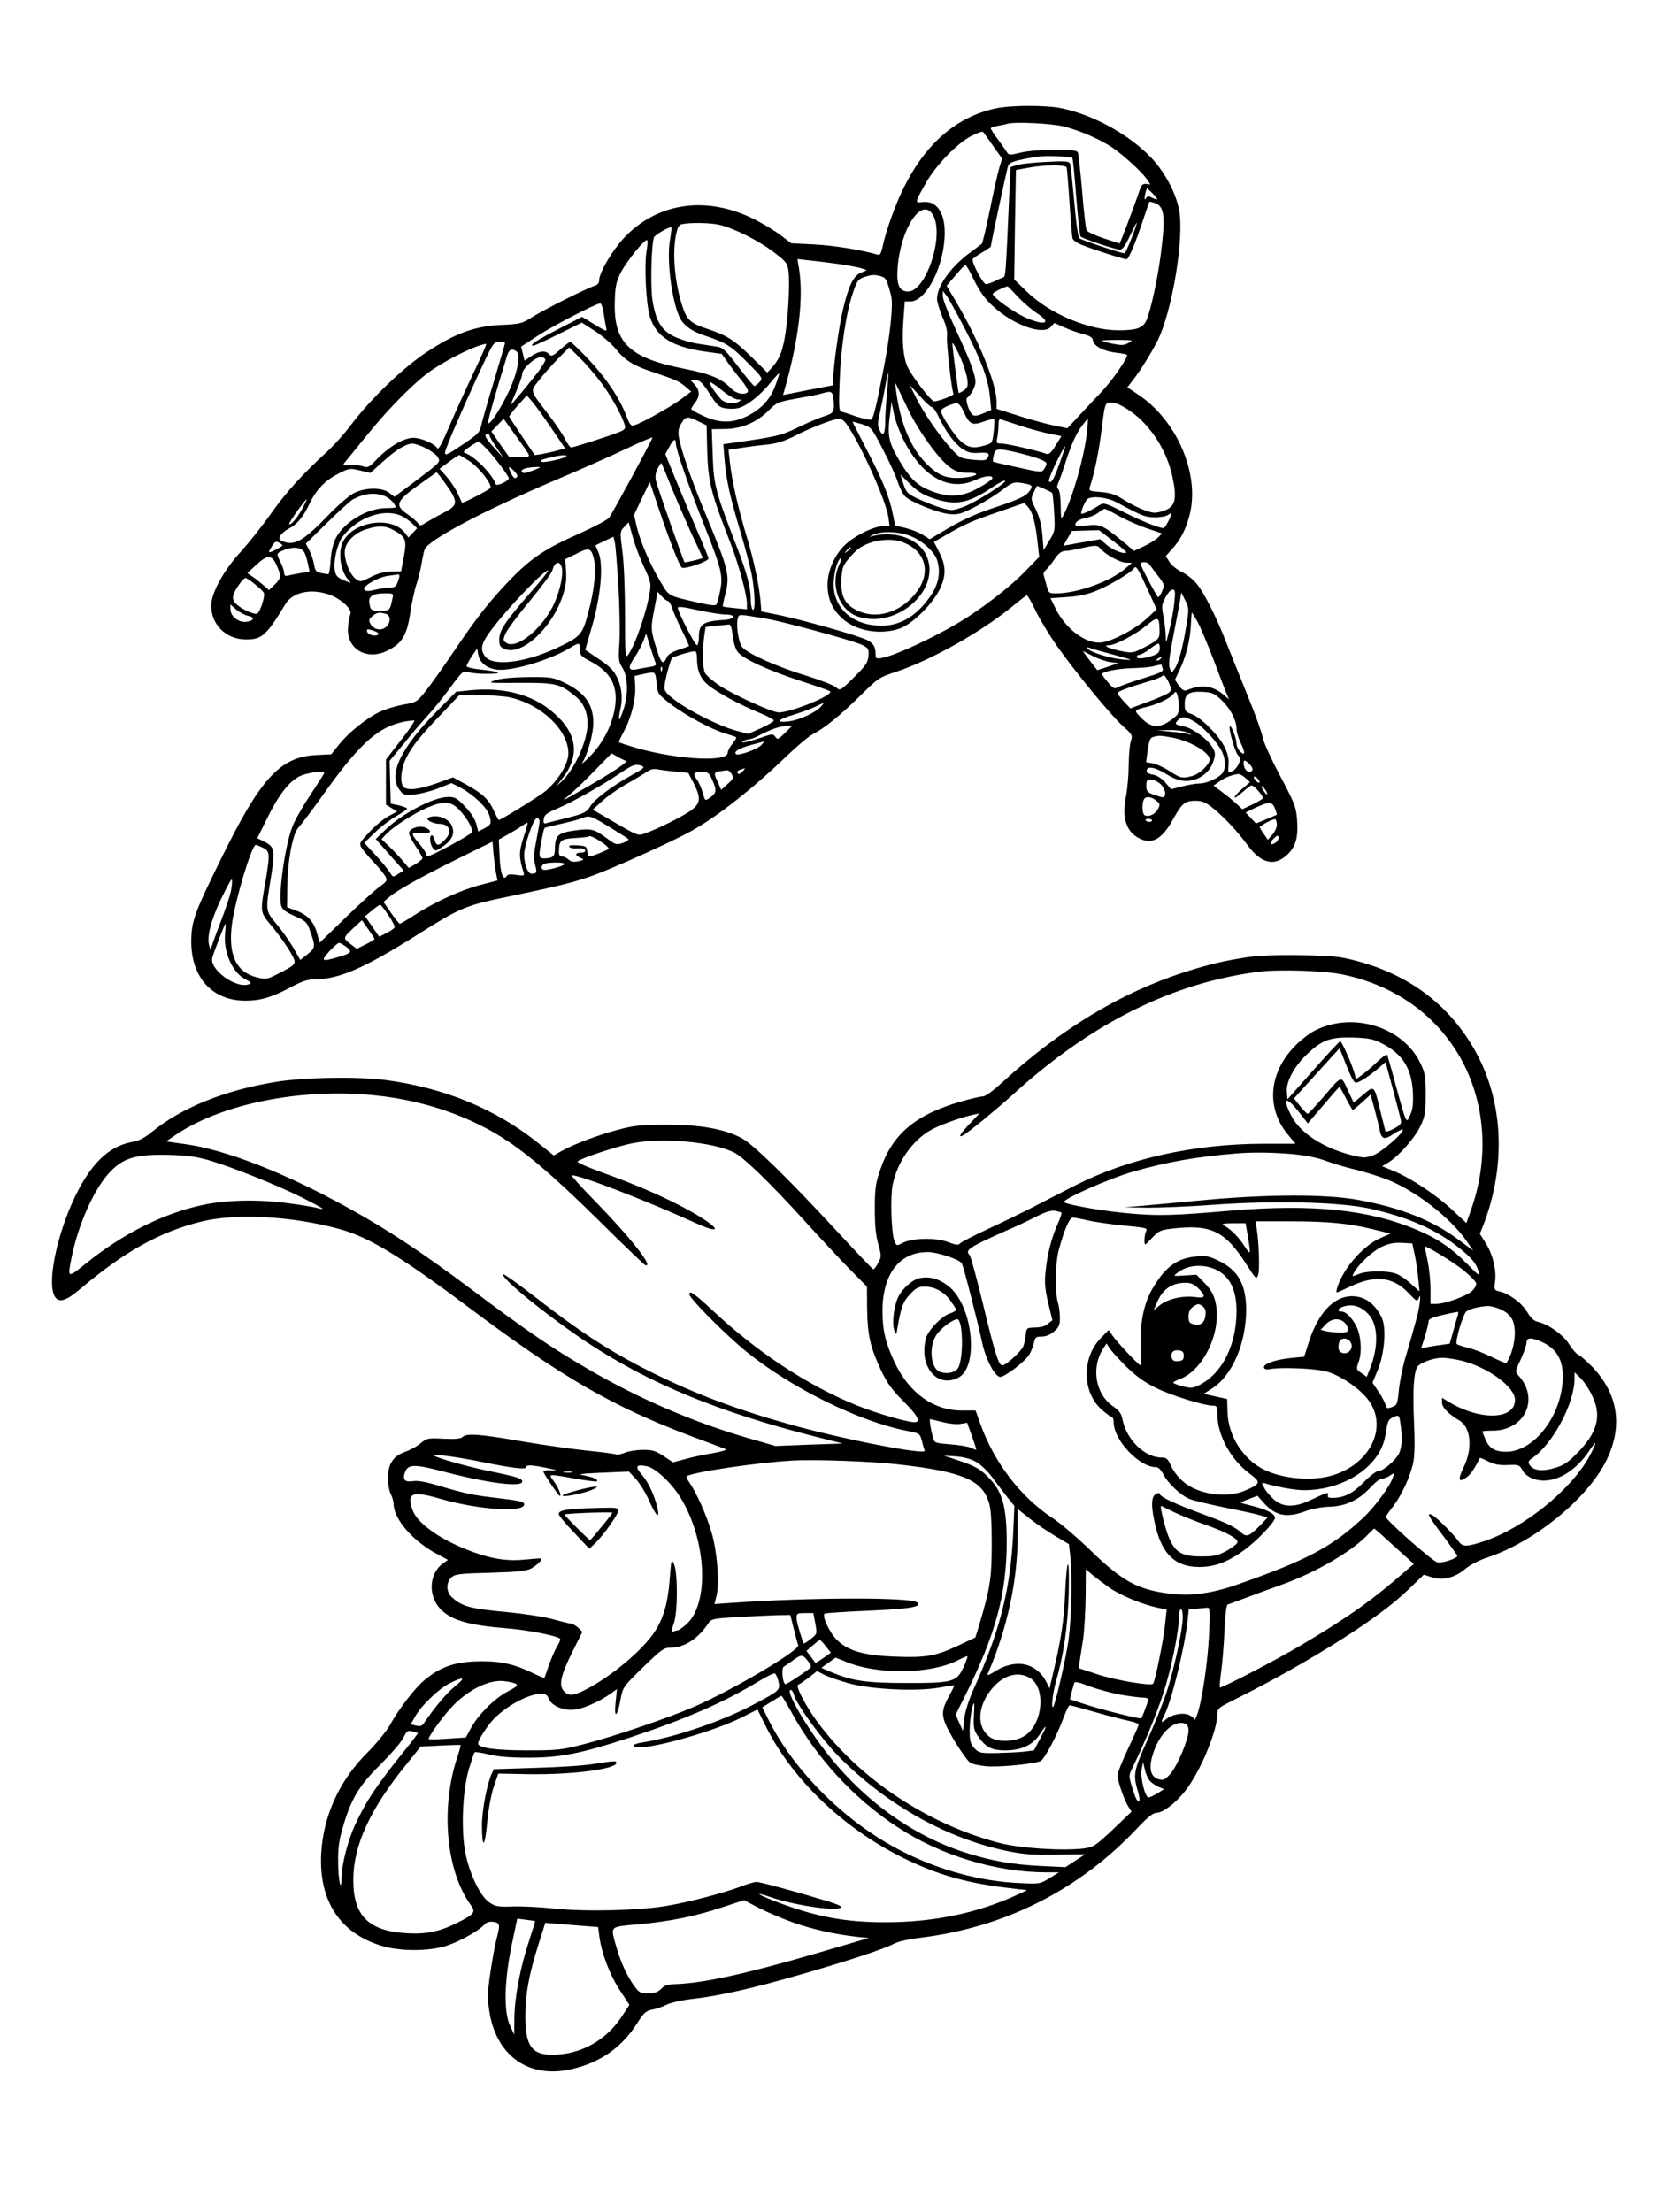
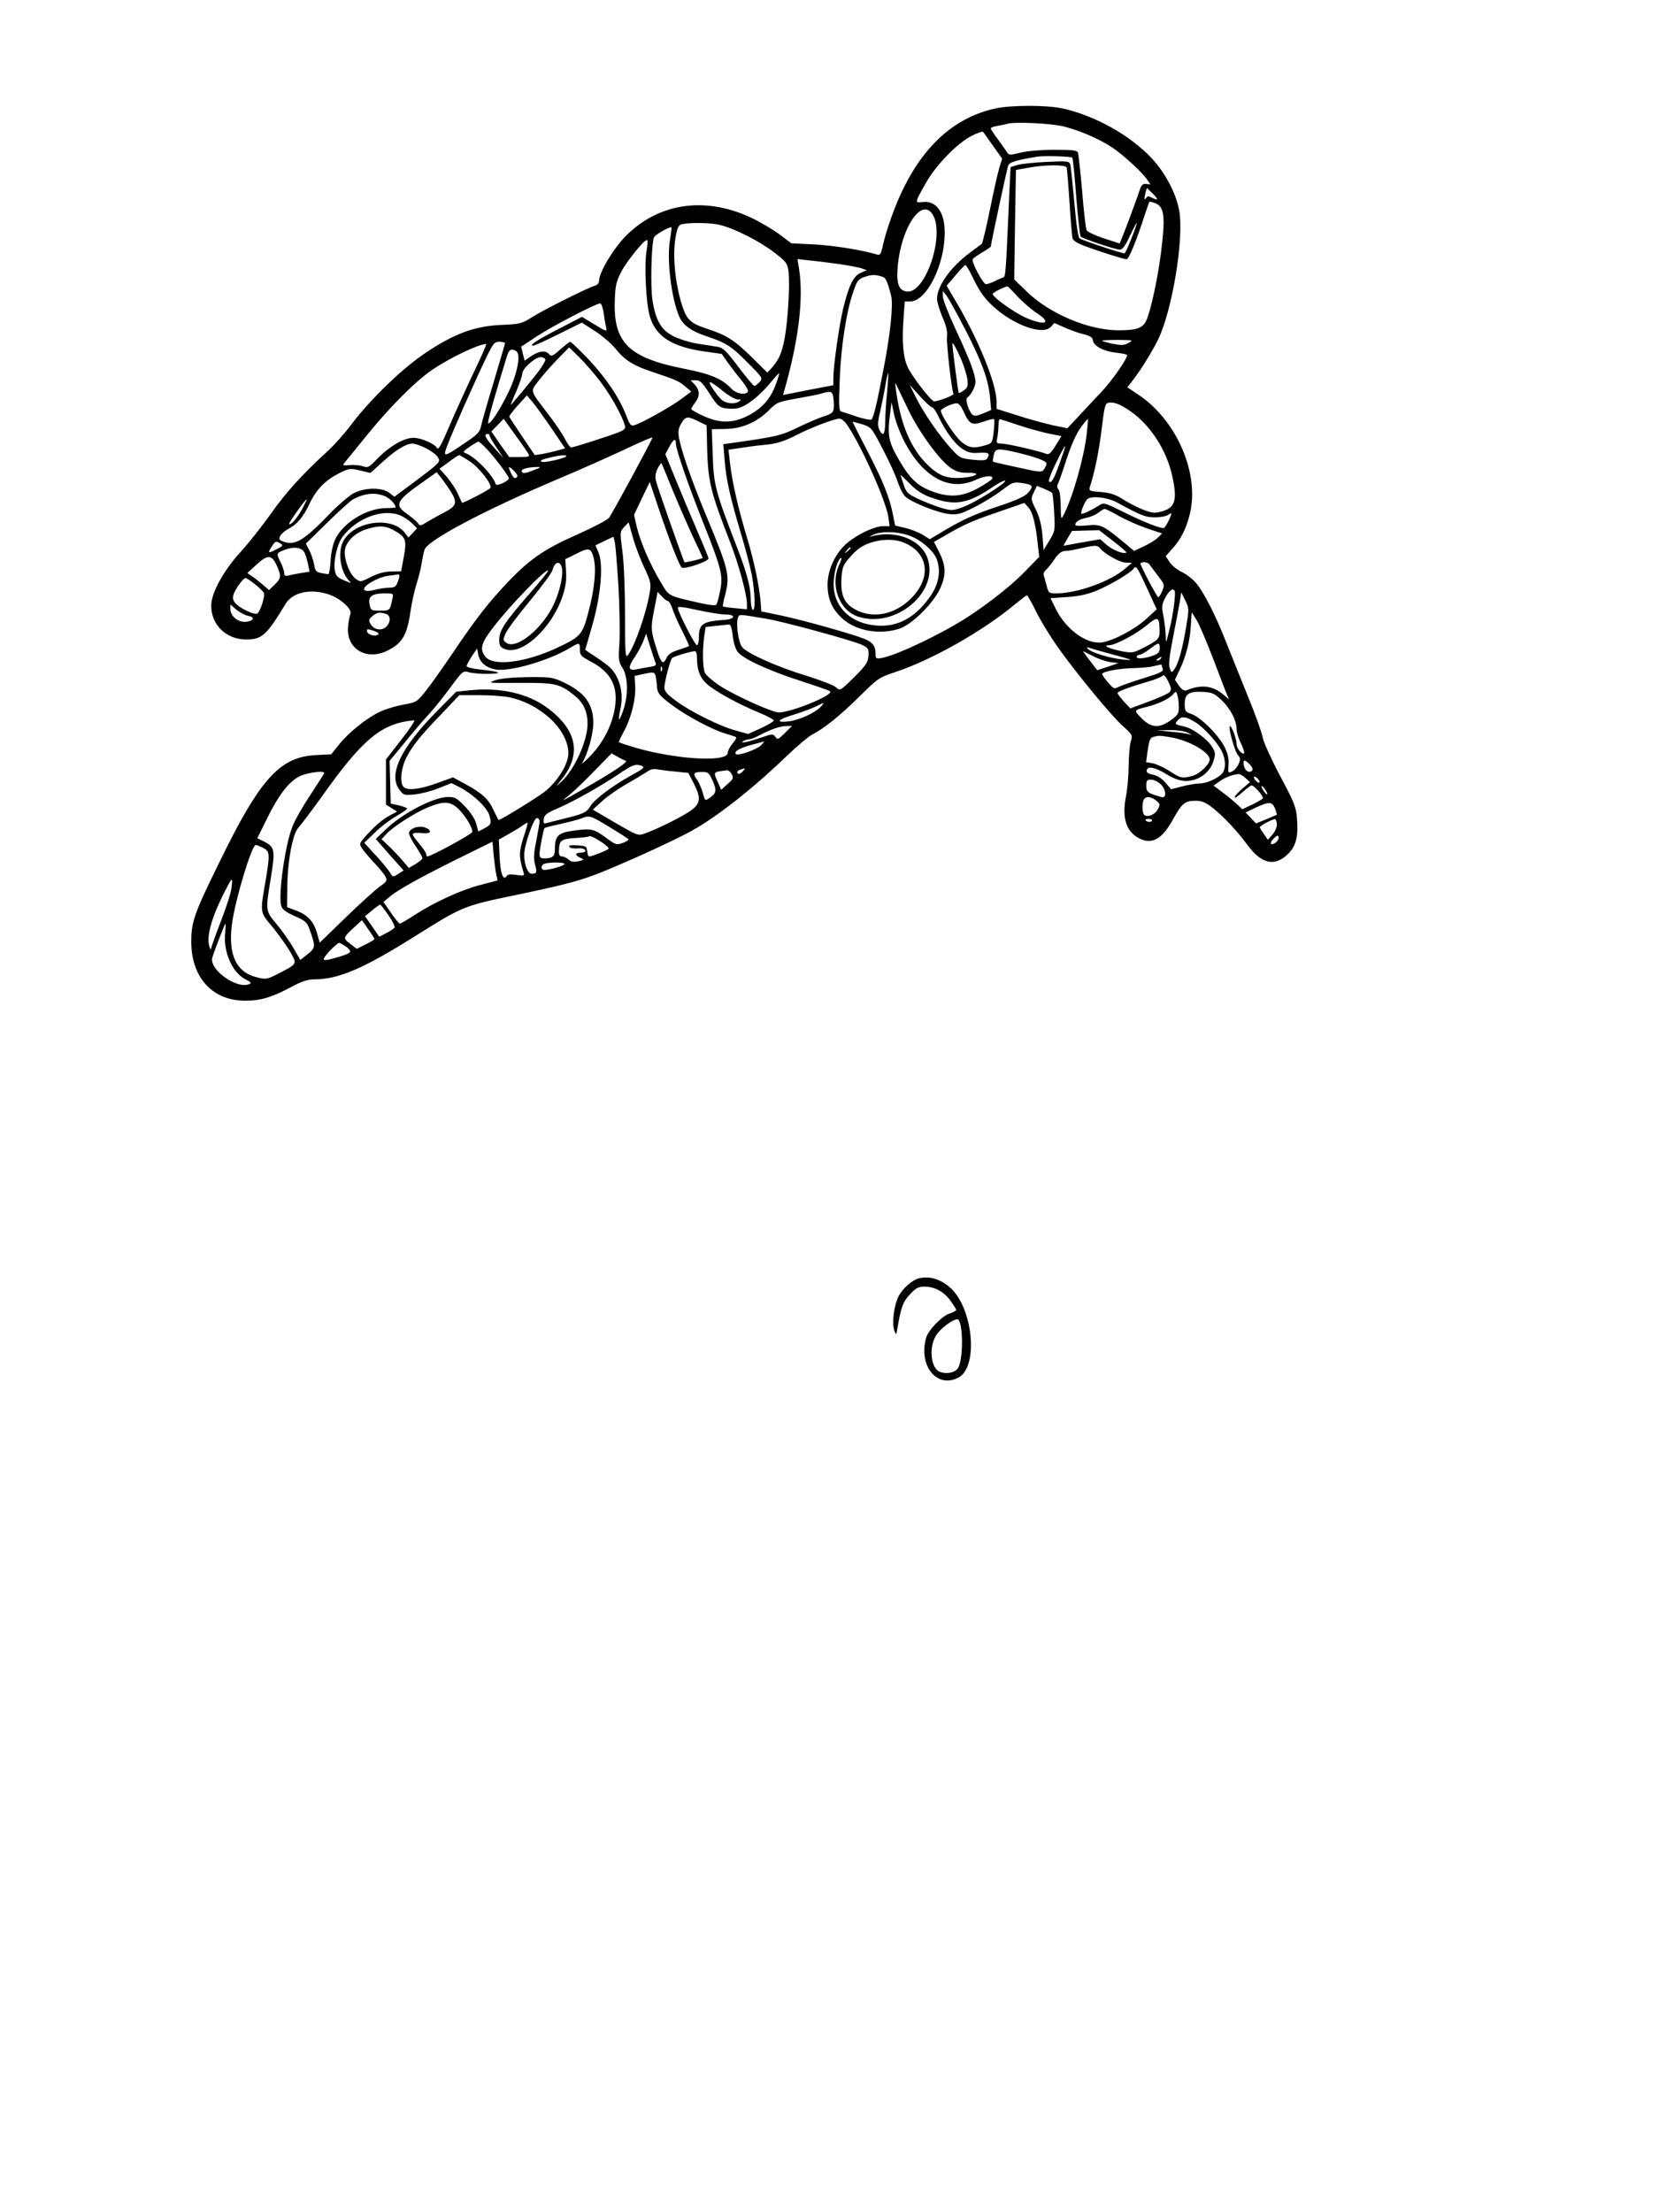
<svg xmlns="http://www.w3.org/2000/svg" version="1.0" width="864pt" height="1152pt" viewBox="0 0 864 1152" preserveAspectRatio="xMidYMid meet">
  <g transform="translate(0,1152) scale(0.1,-0.1)" fill="#000000" stroke="none">
    <path d="M5183 10955 c-201 -44 -361 -181 -475 -410 -42 -82 -90 -216 -109 -298 -11 -52 -15 -58 -33 -52 -82 24 -220 46 -323 52 l-122 6 -58 44 c-32 24 -94 61 -138 83 -244 120 -491 87 -666 -89 -65 -66 -139 -189 -139 -233 0 -12 -9 -22 -22 -26 -35 -9 -272 -128 -331 -166 -49 -31 -60 -34 -158 -38 -138 -7 -239 -44 -386 -141 -123 -81 -288 -239 -393 -377 -35 -47 -89 -107 -119 -135 -136 -124 -222 -219 -300 -330 -47 -66 -117 -154 -155 -196 -90 -97 -156 -216 -156 -283 0 -100 78 -176 182 -176 82 0 105 20 205 185 37 61 131 82 227 49 60 -21 121 -76 111 -101 -4 -10 -10 -39 -12 -64 -13 -117 96 -183 207 -126 74 37 99 79 116 192 8 54 23 124 34 156 10 32 22 80 26 106 4 26 11 58 15 71 19 50 306 202 689 365 124 52 287 125 363 161 76 36 137 62 135 57 -11 -30 -212 -400 -226 -417 -9 -12 -84 -51 -167 -88 -169 -75 -244 -126 -356 -243 -103 -108 -170 -194 -284 -363 -54 -80 -119 -172 -146 -206 -47 -59 -49 -61 -117 -73 -38 -7 -93 -23 -122 -37 -68 -31 -164 -108 -215 -172 l-40 -50 -80 -4 c-188 -10 -290 -123 -499 -551 -134 -272 -149 -316 -150 -417 -1 -190 110 -312 283 -311 79 0 138 18 239 72 54 29 85 39 118 39 127 0 257 56 529 227 247 155 250 156 530 214 267 56 335 75 455 124 151 62 379 167 453 209 133 74 316 218 492 387 55 53 116 104 135 114 63 32 143 97 245 197 97 96 102 100 190 129 187 62 454 213 617 349 33 27 63 50 66 50 4 -1 25 -37 46 -81 21 -44 71 -126 110 -182 95 -135 281 -362 345 -419 49 -44 50 -47 40 -79 -6 -19 -10 -74 -11 -124 0 -49 -6 -122 -14 -162 -21 -106 -1 -177 59 -213 71 -43 127 -15 187 95 47 84 61 95 118 95 32 0 51 -8 89 -38 59 -48 125 -118 181 -194 72 -97 141 -112 209 -46 42 41 55 90 48 181 -5 66 -13 85 -89 228 -46 87 -86 175 -90 199 -4 23 -37 117 -75 209 -37 91 -87 216 -111 276 -56 145 -122 275 -162 320 -17 20 -51 46 -74 57 -24 11 -52 34 -63 51 l-20 31 34 38 c43 47 71 101 90 175 56 214 -67 499 -273 632 l-51 34 28 36 c40 51 96 141 130 208 75 150 139 533 112 678 -16 88 -73 196 -143 271 -114 121 -299 224 -468 260 -82 17 -265 17 -347 -1z m359 -94 c89 -23 188 -67 255 -112 56 -39 147 -122 175 -161 l19 -28 -22 2 c-16 2 -24 -4 -32 -27 -14 -44 -74 -205 -91 -247 l-15 -36 -83 27 c-45 15 -85 34 -89 42 -4 8 -15 98 -23 201 -9 103 -19 194 -22 203 -5 12 -27 15 -123 15 -66 0 -142 -6 -176 -15 -54 -13 -61 -13 -70 1 -5 9 -27 39 -47 67 -21 28 -38 54 -38 58 0 5 17 11 38 14 20 4 42 8 47 10 36 12 230 3 297 -14z m-369 -102 l46 -65 -15 -49 c-8 -27 -30 -125 -49 -219 -19 -93 -38 -172 -42 -176 -5 -3 -34 -26 -66 -49 -100 -76 -167 -172 -167 -238 0 -15 13 -57 28 -94 20 -44 27 -76 24 -101 -4 -34 24 -283 34 -299 4 -7 -78 -39 -101 -39 -16 0 -121 137 -140 183 -22 52 -28 132 -20 241 l7 96 28 0 c85 0 180 189 180 359 0 107 -44 167 -115 159 -42 -5 -42 -5 18 101 52 92 165 208 238 244 29 15 56 24 59 20 4 -5 28 -38 53 -74z m411 -60 c4 -3 13 -96 21 -205 9 -109 19 -202 23 -206 11 -11 182 -68 204 -68 14 0 29 20 53 73 19 39 34 69 35 66 1 -13 -56 -156 -63 -158 -9 -3 -216 66 -234 77 -8 5 -18 71 -28 188 -9 98 -18 187 -21 198 -6 17 -15 18 -123 13 -64 -3 -132 -10 -152 -16 l-36 -11 -7 -148 c-19 -431 -18 -424 -35 -428 -9 -3 -29 -12 -44 -20 -16 -7 -35 -14 -42 -14 -15 0 -78 118 -69 131 3 5 25 20 50 35 24 14 44 28 44 30 0 13 84 403 90 420 8 20 34 28 150 48 36 6 177 2 184 -5z m-29 -51 c2 -7 9 -89 15 -183 6 -93 13 -177 16 -187 3 -9 24 -24 47 -33 54 -22 218 -75 234 -75 12 0 51 96 93 225 13 39 24 72 26 74 2 2 17 -2 33 -8 46 -20 51 -73 26 -268 -17 -127 -49 -276 -72 -335 -18 -46 -50 -58 -148 -58 -154 0 -357 85 -476 200 l-67 65 4 285 5 285 62 11 c88 17 197 17 202 2z m471 -166 c-2 -2 -14 2 -26 8 -18 10 -24 9 -31 -1 -10 -16 -11 -3 -3 29 l7 23 28 -27 c16 -15 27 -29 25 -32z m-1170 -77 c68 -103 -35 -415 -133 -403 -42 5 -55 39 -48 127 16 200 123 364 181 276z m-1108 -56 c75 -18 201 -81 279 -140 66 -50 73 -58 79 -98 9 -62 -2 -260 -20 -355 -15 -78 -30 -110 -69 -154 l-21 -22 -85 84 c-91 88 -126 110 -232 145 -84 28 -104 47 -128 125 -38 122 -50 272 -30 365 8 39 15 51 32 54 46 9 150 7 195 -4z m-259 -80 c-17 -101 7 -299 47 -394 19 -47 64 -80 141 -105 104 -35 132 -52 217 -139 79 -79 80 -81 61 -101 -10 -11 -22 -20 -26 -20 -5 0 -42 45 -84 100 -63 83 -80 100 -108 104 -17 3 -64 10 -102 16 -39 6 -95 23 -125 38 -66 32 -95 82 -112 188 -11 71 -6 294 8 328 6 14 83 58 91 52 1 -1 -2 -31 -8 -67z m-121 -51 c-14 -74 -4 -281 17 -348 32 -104 117 -157 288 -181 l86 -12 32 -46 c18 -25 50 -67 72 -93 21 -26 36 -52 32 -58 -12 -19 -61 -11 -86 16 -48 51 -105 76 -247 104 -289 57 -369 137 -360 358 2 72 8 97 32 144 28 55 119 168 135 168 5 0 4 -24 -1 -52z m1002 -73 c52 -8 106 -18 119 -23 l25 -9 -32 -14 c-38 -16 -63 -69 -92 -191 -21 -90 -50 -296 -50 -356 l0 -38 -131 -25 -131 -26 6 21 c76 266 102 484 77 639 l-8 48 61 -7 c34 -3 104 -12 156 -19z m704 -86 c29 -58 55 -95 98 -134 106 -98 260 -153 301 -107 l18 20 52 -23 c29 -13 73 -29 99 -35 35 -9 48 -17 50 -33 4 -30 58 -57 123 -64 30 -3 55 -9 55 -12 0 -21 -80 -135 -133 -191 -34 -36 -88 -93 -120 -128 l-58 -62 -74 15 c-40 9 -123 31 -184 51 l-111 35 0 37 c0 93 -94 324 -214 526 l-46 78 46 54 c25 30 49 54 52 54 4 0 25 -36 46 -81z m-485 22 c24 -6 30 -17 52 -101 12 -47 -5 -207 -41 -389 -34 -177 -50 -243 -61 -255 -4 -5 -38 2 -76 14 -37 13 -74 25 -82 27 -12 3 -13 31 -8 161 6 172 34 356 70 460 20 60 27 68 57 79 39 13 54 14 89 4z m712 -107 c29 -30 74 -69 101 -86 81 -53 37 -66 -65 -20 -62 29 -167 105 -167 121 0 7 52 34 77 40 1 1 26 -24 54 -55z m-276 -166 c88 -170 123 -266 131 -358 l6 -65 -42 -18 c-32 -13 -45 -15 -55 -7 -19 16 -40 81 -28 89 20 14 43 57 43 82 0 39 -30 117 -104 276 -36 78 -66 154 -66 170 l0 28 20 -25 c10 -14 53 -91 95 -172z m-1881 80 c4 -29 10 -63 13 -76 5 -20 0 -19 -60 18 l-66 40 -118 -61 c-114 -58 -161 -89 -136 -89 7 0 66 27 132 60 l121 60 67 -43 c38 -24 85 -65 107 -91 49 -61 93 -89 186 -120 128 -43 145 -50 178 -78 l32 -27 -52 -39 c-54 -40 -205 -125 -244 -136 -18 -6 -24 1 -43 51 -35 91 -106 197 -198 294 -47 49 -89 89 -93 89 -4 0 -28 -18 -52 -40 -39 -34 -47 -38 -58 -25 -18 22 -52 18 -93 -9 l-35 -24 -9 36 -9 37 81 53 c80 53 309 172 331 172 6 0 14 -23 18 -52z m2733 -154 c-23 -13 -37 -13 -83 -4 -29 6 -54 13 -54 16 0 2 37 4 83 4 79 -1 81 -1 54 -16z m-3247 -1 c0 -4 -27 -95 -59 -203 -33 -107 -62 -211 -66 -230 -6 -30 -18 -43 -84 -87 -115 -78 -117 -78 -87 -2 26 69 140 326 201 452 34 70 40 77 66 77 16 0 29 -3 29 -7z m-164 -155 c-40 -84 -97 -210 -127 -280 -37 -88 -56 -123 -62 -112 -13 23 -83 54 -124 54 -49 0 -123 -43 -187 -108 -45 -47 -50 -49 -77 -40 -16 6 -47 8 -69 6 -34 -3 -37 -2 -26 12 7 8 60 74 118 145 121 149 256 284 343 342 92 61 230 128 277 132 4 1 -26 -68 -66 -151z m2539 73 c15 -36 30 -84 33 -107 4 -35 1 -44 -19 -57 -12 -9 -24 -15 -26 -13 -3 2 -33 234 -33 256 0 13 20 -23 45 -79z m-1874 -124 c53 -71 109 -172 123 -222 5 -16 -1 -23 -27 -34 -49 -20 -239 -81 -252 -81 -6 0 -20 19 -32 43 -11 23 -49 79 -84 125 -102 133 -98 121 -55 178 20 27 65 77 98 112 l62 63 54 -53 c30 -29 81 -88 113 -131z m-442 164 c24 -16 7 -110 -37 -205 -45 -96 -104 -186 -110 -168 -3 9 40 159 99 350 11 33 23 39 48 23z m151 -45 c0 -7 -17 -35 -37 -62 -42 -55 -143 -177 -143 -172 0 2 13 35 30 73 16 39 30 78 30 89 0 26 66 86 96 86 13 0 24 -6 24 -14z m1199 -131 c-27 -74 -73 -124 -146 -161 -78 -39 -145 -39 -230 0 -35 16 -63 32 -63 36 0 4 9 19 20 33 26 33 25 65 -2 94 l-21 23 26 0 c23 0 35 -12 72 -69 38 -60 49 -71 80 -77 20 -3 50 -4 66 0 43 8 115 64 169 130 24 30 46 53 48 52 1 -2 -7 -29 -19 -61z m581 -35 c-5 -52 -10 -123 -10 -157 0 -66 -12 -81 -31 -39 -9 19 -8 41 5 93 8 37 21 99 27 136 6 37 13 67 15 65 1 -2 -1 -46 -6 -98z m-857 5 c31 -25 66 -45 79 -45 18 0 20 -2 8 -10 -27 -18 -75 -11 -97 13 -34 38 -65 87 -55 87 6 0 35 -20 65 -45z m968 -100 c57 -118 165 -265 221 -302 30 -20 51 -26 90 -25 72 1 46 -20 -31 -26 -81 -6 -124 11 -185 72 -85 86 -137 211 -160 386 -5 39 -5 42 5 20 7 -14 33 -70 60 -125z m122 15 c7 -1 22 -22 34 -48 37 -78 84 -142 124 -169 31 -20 48 -24 89 -21 49 3 58 -3 41 -30 -6 -10 -25 -11 -75 -6 -64 7 -68 9 -113 58 -65 73 -139 180 -180 261 l-35 70 52 -57 c28 -32 57 -58 63 -58z m-511 29 c3 -56 0 -61 -57 -79 -22 -7 -80 -32 -130 -56 -89 -43 -111 -48 -344 -81 l-44 -6 7 -86 c8 -100 29 -193 85 -380 22 -73 47 -169 56 -213 17 -92 20 -192 5 -183 -5 3 -10 27 -10 53 0 62 -20 138 -71 270 -112 290 -122 325 -127 477 l-5 140 69 1 c86 1 164 34 227 96 42 43 48 45 147 63 57 10 115 21 129 26 54 16 59 12 63 -42z m-1470 -139 l71 -105 -40 -11 c-21 -6 -57 -14 -78 -18 l-40 -6 -65 96 c-36 53 -66 100 -68 104 -1 3 19 30 45 59 l47 52 28 -33 c16 -18 60 -80 100 -138z m3013 90 c108 -74 194 -209 222 -348 22 -103 14 -145 -31 -166 -19 -9 -47 -16 -63 -16 -31 0 -105 32 -173 75 -32 20 -61 29 -107 33 -59 4 -63 6 -57 26 25 78 46 179 61 298 15 124 18 137 37 141 29 4 60 -8 111 -43z m-1175 -160 c98 -186 234 -261 369 -200 49 23 95 27 89 8 -3 -7 -36 -29 -74 -50 -83 -46 -150 -50 -239 -17 -77 29 -116 65 -175 167 -54 93 -60 128 -43 248 l6 49 13 -62 c7 -34 31 -98 54 -143z m308 158 c30 -68 44 -75 103 -54 28 10 52 16 56 13 3 -3 2 -32 -2 -65 -7 -58 -7 -60 -44 -71 -61 -18 -88 -13 -126 20 -34 30 -105 138 -105 160 0 11 57 38 82 39 11 0 24 -16 36 -42z m-1371 -57 l33 -16 3 -130 c5 -165 19 -221 122 -485 41 -106 85 -266 85 -313 l0 -30 -61 6 c-33 3 -62 7 -64 9 -2 2 3 28 11 58 27 103 20 131 -99 417 -78 188 -132 344 -142 410 -4 28 -1 46 15 71 22 36 32 36 97 3z m-896 -163 c9 -16 4 -18 -45 -18 l-54 0 -47 66 -46 67 32 33 32 33 59 -82 c33 -45 64 -90 69 -99z m1657 155 c74 -105 207 -401 219 -488 l6 -45 -34 0 c-43 0 -131 -41 -185 -86 -61 -50 -104 -140 -104 -218 0 -76 24 -129 78 -178 71 -64 196 -86 298 -51 62 21 169 125 207 202 35 72 35 122 -1 194 l-28 55 61 35 c100 58 137 74 277 122 l133 46 22 -25 c22 -26 37 -86 48 -193 l7 -63 -64 -66 c-73 -77 -188 -168 -308 -247 -136 -88 -367 -198 -446 -213 -32 -6 -34 -4 -34 21 0 40 -15 61 -58 78 -64 26 -315 96 -430 121 l-107 22 -3 40 c-6 84 -33 215 -70 339 -48 158 -79 296 -90 392 l-8 71 75 11 c42 7 103 14 136 17 42 5 84 18 140 47 84 43 199 86 227 87 9 0 25 -12 36 -27z m912 -12 c52 -17 121 -35 152 -41 l56 -11 -31 -50 c-22 -36 -35 -48 -46 -43 -38 15 -206 54 -234 54 -28 0 -29 2 -23 31 3 17 6 47 6 66 0 24 4 33 13 29 6 -2 55 -18 107 -35z m339 -46 c-16 -128 -74 -329 -120 -417 -13 -25 -14 -22 -15 48 0 41 -5 79 -12 86 -7 7 -8 17 -3 27 5 9 26 68 46 131 23 71 51 133 73 163 19 26 36 47 38 45 1 -2 -2 -39 -7 -83z m-1061 -75 c33 -63 68 -139 77 -169 10 -30 27 -64 39 -76 30 -30 170 -86 230 -92 45 -4 60 0 131 36 44 22 107 61 140 86 56 43 63 46 105 40 59 -9 64 -15 37 -48 -17 -21 -53 -38 -156 -73 -128 -42 -193 -72 -307 -141 l-52 -31 -38 24 c-22 13 -62 28 -90 35 l-52 12 -12 59 c-17 88 -53 177 -136 336 -41 79 -74 144 -74 146 0 1 22 -5 49 -13 49 -16 50 -17 109 -131z m-2048 71 c0 -5 16 -33 36 -62 l36 -54 -50 55 c-46 51 -55 70 -31 70 5 0 9 -4 9 -9z m970 -41 c0 -30 64 -216 146 -421 92 -233 101 -268 84 -347 -6 -33 -15 -64 -19 -70 -4 -7 -33 -4 -91 9 -165 38 -154 32 -200 109 -54 90 -105 208 -124 287 l-14 62 41 86 41 85 46 -137 c59 -175 109 -301 121 -309 16 -9 139 32 139 48 0 5 -28 73 -62 151 -33 78 -84 198 -112 267 l-51 125 20 37 c22 42 35 48 35 18z m-982 -31 c49 -54 112 -139 112 -150 0 -14 -64 -43 -68 -31 -17 52 -112 148 -162 164 -10 3 -2 13 25 31 22 15 43 27 47 27 5 0 25 -19 46 -41z m-318 6 c27 -14 55 -35 61 -47 14 -25 14 -25 -141 -141 l-86 -64 -27 21 c-39 29 -127 28 -186 -3 -24 -13 -85 -65 -135 -118 -124 -128 -171 -156 -231 -133 -22 8 -24 13 -15 30 6 11 25 27 42 36 45 23 77 61 109 129 36 76 82 123 154 160 54 27 58 27 110 15 l54 -13 63 57 c69 63 121 95 156 96 12 0 45 -11 72 -25z m3299 -76 c-31 -87 -44 -108 -56 -96 -4 4 13 48 37 97 24 49 45 88 47 86 2 -1 -11 -40 -28 -87z m-229 56 c101 -24 160 -45 160 -59 0 -7 -6 -20 -13 -30 -12 -17 -19 -16 -137 10 -69 15 -127 28 -128 30 -2 1 -1 16 3 33 8 36 19 38 115 16z m-2844 -47 c50 -33 119 -122 108 -139 -6 -10 -145 -82 -148 -77 -1 2 -11 24 -23 50 -12 26 -39 65 -58 87 l-36 40 48 35 c26 20 51 36 54 36 4 0 29 -15 55 -32z m504 27 c0 -10 -112 -36 -128 -30 -12 6 -3 11 33 20 54 14 95 18 95 10z m550 -170 c29 -71 77 -181 106 -244 30 -63 54 -115 54 -116 0 -4 -92 -26 -95 -23 -6 7 -143 396 -149 425 -5 21 -2 42 9 63 9 18 18 30 20 28 1 -1 26 -61 55 -133z m-806 64 c-9 -16 -20 -10 -32 16 -18 38 -15 41 13 15 13 -12 22 -27 19 -31z m81 31 c-38 -15 -51 -17 -57 -7 -8 13 25 24 77 25 26 1 23 -2 -20 -18z m-434 -99 c43 -66 39 -85 -23 -117 -29 -15 -70 -38 -92 -51 -34 -22 -40 -23 -48 -9 -5 8 -29 29 -53 46 -75 52 -66 70 90 179 l59 42 19 -23 c10 -13 32 -43 48 -67z m2503 -40 c125 -46 192 -36 314 45 36 25 70 43 76 41 17 -6 -159 -117 -220 -138 -53 -19 -59 -19 -111 -4 -31 9 -84 30 -119 46 -57 27 -64 34 -78 76 -9 26 -16 48 -16 50 0 2 21 -19 48 -46 32 -33 65 -55 106 -70z m635 23 c4 -3 8 -49 11 -102 5 -94 5 -98 -25 -147 l-30 -50 -6 77 c-5 55 -15 94 -34 134 -27 54 -27 57 -11 90 l16 34 37 -15 c20 -9 39 -18 42 -21z m-3474 -18 c27 -12 55 -41 55 -58 0 -2 -24 -4 -54 -4 -98 -3 -215 -74 -258 -158 -13 -26 -23 -67 -26 -113 -2 -40 -8 -73 -12 -73 -4 0 -21 3 -38 6 -25 5 -31 12 -36 43 -3 20 -14 53 -24 73 l-19 37 111 109 c61 60 122 115 135 122 61 32 115 37 166 16z m3811 -32 c131 -71 149 -78 200 -78 29 0 59 6 68 13 9 7 16 10 16 6 0 -14 -32 -75 -40 -75 -24 0 -109 34 -203 81 -99 49 -109 53 -130 39 -41 -26 -91 -50 -95 -45 -7 6 20 68 32 77 25 17 104 8 152 -18z m-4242 -34 c-27 -49 -60 -87 -68 -79 -5 4 84 129 91 129 2 0 -8 -22 -23 -50z m4253 -37 c36 -20 101 -49 145 -64 l80 -27 -22 -22 c-12 -12 -45 -32 -73 -45 l-51 -24 -45 38 c-116 96 -128 102 -198 95 -40 -4 -63 -3 -63 3 0 16 22 30 60 37 19 4 46 15 60 26 14 11 29 20 33 20 5 0 38 -16 74 -37z m-3742 3 c19 -8 47 -27 61 -41 l26 -26 -22 -24 -23 -24 -20 26 c-65 83 -250 62 -314 -36 -36 -54 -24 -160 22 -212 18 -18 17 -18 -23 -1 -34 14 -43 23 -48 50 -9 48 12 140 41 178 75 98 210 147 300 110z m1272 -275 c30 -64 34 -79 28 -119 -16 -106 -78 -286 -116 -335 -12 -15 -14 17 -14 215 0 132 -6 276 -14 331 -13 98 -12 99 10 123 l23 24 23 -82 c13 -46 40 -116 60 -157z m-1303 196 c60 -34 65 -49 49 -137 l-14 -75 -52 -1 c-36 -1 -70 -10 -106 -29 -54 -27 -54 -27 -80 -8 -32 24 -63 110 -54 153 8 43 55 87 111 104 66 21 101 19 146 -7z m3743 -54 c40 -31 71 -58 69 -60 -11 -11 -71 12 -102 39 l-34 30 -68 -12 c-37 -6 -80 -14 -95 -17 l-29 -5 22 39 23 38 70 2 71 2 73 -56z m-1068 30 c64 -20 136 -82 151 -129 21 -62 8 -129 -37 -192 -77 -110 -171 -160 -283 -149 -125 11 -210 89 -218 198 -4 58 16 141 38 154 5 3 1 -14 -10 -37 -48 -105 0 -237 99 -269 197 -65 427 132 360 308 -36 96 -169 145 -294 109 -11 -4 -6 0 10 8 40 20 121 20 184 -1z m-1508 -268 c6 -110 8 -242 5 -293 -6 -86 -5 -97 16 -130 29 -47 31 -143 4 -220 -22 -65 -30 -63 -15 5 14 61 6 125 -24 178 -20 35 -41 53 -136 115 l-23 16 37 129 c45 158 58 315 32 378 l-16 37 47 23 47 22 7 -30 c4 -16 12 -120 19 -230z m1487 229 c128 -53 145 -182 37 -290 -82 -83 -195 -107 -285 -61 -61 31 -82 73 -78 159 3 57 8 73 34 104 17 21 41 46 55 56 62 46 169 61 237 32z m-3248 -4 c17 -10 16 -12 -27 -34 -37 -19 -40 -16 -17 19 18 28 22 29 44 15z m4271 -27 c25 -30 103 -73 133 -73 l31 -1 -35 -30 c-77 -67 -248 -128 -357 -129 -41 0 -42 1 -53 43 -6 23 -13 47 -15 54 -2 6 3 17 11 24 9 7 29 32 45 56 22 32 37 43 57 44 15 0 52 7 82 14 77 17 86 17 101 -2z m-4144 -23 c6 -14 14 -41 18 -61 l7 -36 -44 -7 c-23 -4 -53 -9 -65 -13 -18 -4 -23 -1 -23 14 0 10 -9 36 -20 58 -22 43 -21 45 23 62 50 19 90 12 104 -17z m2843 26 c0 -2 -8 -10 -17 -17 -16 -13 -17 -12 -4 4 13 16 21 21 21 13z m-1339 -48 c16 -59 6 -165 -27 -287 -31 -118 -40 -127 -168 -187 -163 -75 -327 -95 -368 -44 -31 39 -23 71 40 152 86 113 275 308 287 297 2 -3 -41 -56 -96 -119 -129 -148 -159 -193 -159 -241 0 -31 4 -38 29 -49 88 -36 245 108 301 276 16 49 21 82 18 129 l-4 63 51 25 c71 37 82 35 96 -15z m-1651 -40 c26 -58 25 -69 -10 -103 l-29 -28 -33 29 c-19 16 -44 36 -57 44 l-23 16 46 42 c59 55 81 54 106 0z m4591 -57 c34 -44 35 -47 22 -78 -7 -18 -17 -33 -21 -33 -6 0 -92 162 -92 174 0 12 36 11 45 -2 6 -8 26 -35 46 -61z m-3105 43 c9 -34 -9 -118 -39 -185 -58 -130 -198 -245 -251 -206 -16 12 -17 16 -3 48 8 19 64 95 126 169 61 74 114 146 118 160 11 45 39 53 49 14z m3049 -110 l49 -107 -52 -48 c-58 -54 -170 -114 -231 -124 -80 -13 -188 65 -243 175 l-27 55 87 6 c61 4 107 14 155 34 68 28 179 94 191 114 12 19 20 7 71 -105z m-3895 67 c0 -5 -4 -21 -10 -35 -7 -20 -16 -26 -40 -26 -17 0 -51 -5 -76 -11 -32 -8 -48 -9 -56 -1 -16 16 66 65 121 73 25 3 49 7 54 8 4 0 7 -3 7 -8z m-754 -42 c22 -17 43 -37 48 -46 8 -15 -18 -98 -34 -108 -13 -8 -81 22 -108 48 -17 16 -21 28 -17 47 7 28 51 90 64 90 5 0 26 -14 47 -31z m4790 -96 c-4 -38 -15 -102 -26 -143 -18 -74 -18 -74 -19 -29 -1 25 -6 70 -12 101 -10 49 -9 59 10 96 12 23 29 42 37 42 14 0 16 -9 10 -67z m-2637 7 c5 0 15 -17 22 -37 6 -21 29 -73 51 -117 22 -43 38 -79 36 -81 -2 -1 -26 -10 -54 -19 -35 -11 -55 -24 -62 -41 -18 -39 -29 -30 -50 38 -33 102 -34 116 -15 212 l18 93 22 -24 c12 -13 26 -24 32 -24z m-1435 13 c-14 -64 -13 -63 -64 -63 -46 0 -49 1 -55 32 -10 41 13 58 77 58 48 0 48 0 42 -27z m4133 -150 c-19 -113 -40 -190 -61 -218 -14 -20 -15 -19 -24 5 -7 19 -2 63 19 170 16 80 31 163 35 185 l6 40 21 -42 c20 -41 20 -44 4 -140z m-4885 60 c38 -7 31 -27 -11 -31 -40 -4 -81 29 -81 66 l0 24 31 -27 c18 -14 45 -29 61 -32z m2486 7 c56 0 52 -24 -4 -28 -112 -7 -134 -21 -134 -88 0 -24 -5 -44 -10 -44 -11 0 -100 174 -100 195 0 8 32 4 103 -12 56 -12 122 -23 145 -23z m-1770 4 c28 -8 29 -44 2 -69 -24 -22 -65 -14 -81 17 -10 18 -8 24 11 40 24 19 33 21 68 12z m4226 -37 c14 -23 52 -114 86 -202 33 -88 65 -171 71 -184 l10 -23 -31 26 c-55 46 -115 53 -191 21 -12 -4 -23 3 -39 24 l-21 31 25 53 c33 68 55 156 58 234 2 35 4 63 5 63 1 0 13 -19 27 -43z m-2244 11 c88 -14 453 -114 499 -136 33 -16 36 -21 34 -57 -3 -35 -12 -49 -75 -112 -72 -71 -73 -71 -93 -53 -11 11 -81 38 -155 61 -149 45 -304 114 -334 148 -20 22 -35 124 -22 156 6 17 4 17 146 -7z m2049 -63 c1 -43 -6 -49 -103 -98 -36 -17 -45 -18 -100 -7 -62 13 -97 30 -60 30 32 0 136 55 194 102 61 51 68 48 69 -27z m-2223 -25 c4 -36 15 -71 26 -85 28 -36 163 -98 328 -151 80 -26 149 -50 153 -54 21 -19 -202 -110 -267 -110 -35 0 -233 90 -309 140 -36 24 -70 54 -76 67 -12 26 -13 122 -3 193 l7 45 55 6 c30 3 60 6 67 7 8 1 15 -20 19 -58z m-1845 7 c-14 -14 -55 -4 -59 14 -3 14 2 15 32 5 20 -6 31 -15 27 -19z m1443 -148 c6 -13 -1 -18 -31 -22 -21 -4 -53 -9 -70 -13 -43 -8 -44 12 -4 69 15 23 34 59 42 80 l14 38 21 -68 c12 -37 24 -75 28 -84z m-394 69 c0 -30 6 -36 55 -62 107 -56 146 -130 127 -244 -15 -90 -60 -178 -126 -247 -32 -33 -51 -49 -42 -35 28 48 56 150 56 205 0 99 -45 160 -155 212 -56 26 -68 28 -185 27 -80 -1 -141 -7 -170 -16 -43 -15 -38 -15 125 -14 186 1 210 -4 286 -65 47 -37 69 -84 69 -148 0 -89 -69 -241 -137 -302 l-27 -24 27 34 c108 133 83 260 -74 376 -102 75 -246 107 -404 90 l-69 -7 -96 -97 c-194 -196 -261 -336 -198 -416 20 -26 25 -27 77 -22 31 3 87 17 124 32 l68 27 46 -23 c69 -37 141 -105 152 -146 12 -42 9 -48 -29 -68 l-29 -15 -11 41 c-7 25 -29 59 -59 90 -41 43 -52 49 -87 49 -76 -1 -238 -85 -327 -171 l-50 -48 72 -82 73 -82 -28 -18 c-28 -18 -28 -18 -44 9 -10 15 -43 56 -75 90 l-58 63 56 54 c30 30 81 68 111 85 31 18 56 35 56 39 0 4 -19 11 -42 17 l-43 9 -3 111 -3 112 73 88 c39 49 95 115 124 146 29 31 82 97 119 147 65 88 66 89 98 80 18 -5 63 -9 102 -8 81 1 59 12 -48 23 -37 4 -67 12 -67 17 0 5 12 28 27 51 l28 41 6 -33 c8 -39 40 -67 89 -76 71 -14 274 44 385 110 53 32 55 31 55 -6z m3020 7 c0 -19 -8 -28 -27 -36 -46 -18 -93 -23 -93 -10 0 6 6 11 14 11 7 0 31 13 52 29 48 37 54 37 54 6z m-275 -25 c143 -39 146 -40 80 -34 -64 6 -162 36 -179 55 -8 9 -6 10 9 5 11 -4 52 -16 90 -26z m-2135 -27 c0 -67 18 -108 60 -142 49 -39 159 -99 263 -142 42 -17 77 -36 77 -41 0 -5 -30 -23 -67 -40 l-67 -30 -65 18 c-82 22 -237 99 -313 156 -43 32 -58 49 -58 67 0 29 30 142 40 154 7 8 93 34 118 36 7 1 12 -13 12 -36z m2153 -21 l42 -5 -55 -19 -55 -18 -18 22 c-9 13 -27 35 -38 50 l-20 28 52 -26 c28 -15 70 -29 92 -32z m262 18 c-3 -5 -12 -10 -18 -10 -7 0 -6 4 3 10 19 12 23 12 15 0z m5 -34 c0 -2 3 -11 6 -20 4 -12 -16 -22 -98 -47 -56 -17 -115 -38 -130 -45 -25 -13 -28 -12 -57 22 -17 19 -31 39 -31 44 0 13 91 30 168 31 37 1 81 5 97 9 40 10 45 11 45 6z m-2603 -28 c-3 -8 -6 -5 -6 6 -1 11 2 17 5 13 3 -3 4 -12 1 -19z m-32 -30 c2 -13 6 -39 7 -58 3 -30 12 -42 73 -88 73 -56 212 -131 280 -151 22 -7 46 -14 53 -17 10 -3 7 -12 -12 -35 -14 -17 -26 -39 -26 -49 0 -54 -300 -33 -515 37 -27 8 -51 17 -52 18 -2 1 10 26 26 56 39 71 63 170 59 236 l-3 53 40 9 c60 13 64 13 70 -11z m2675 -83 c-8 -8 -57 -30 -109 -49 l-94 -35 -34 36 c-18 20 -33 40 -33 44 0 8 61 31 157 59 40 11 75 26 79 32 5 7 15 -5 28 -30 17 -37 18 -44 6 -57z m49 -72 c1 -39 -3 -46 -41 -73 -60 -44 -103 -41 -153 10 -42 43 -43 41 35 61 55 14 112 42 130 64 13 16 15 16 21 -2 4 -10 8 -37 8 -60z m223 31 c46 -44 77 -104 78 -149 0 -16 9 -48 20 -70 26 -54 26 -74 0 -50 -11 10 -20 29 -20 42 0 27 -28 99 -35 91 -9 -9 26 -132 42 -150 13 -14 14 -23 4 -46 -7 -16 -22 -34 -34 -39 -21 -10 -22 -8 -19 33 3 31 -3 58 -19 91 -29 61 -123 156 -172 174 -35 12 -37 16 -37 54 0 52 22 66 98 62 46 -3 58 -9 94 -43z m-3710 15 c165 -35 308 -170 308 -292 0 -57 -58 -149 -126 -202 -44 -33 -226 -145 -236 -145 -3 0 -14 22 -26 48 -27 60 -59 90 -145 137 l-68 37 -85 -31 c-90 -32 -152 -39 -172 -19 -21 21 -14 96 14 152 31 61 70 111 188 233 l88 93 104 0 c57 0 127 -5 156 -11z m1624 -48 c-29 -32 -109 -69 -164 -77 -76 -10 -65 9 21 34 39 12 90 31 112 41 51 25 51 25 31 2z m1951 -83 c41 -25 116 -107 137 -152 18 -39 21 -79 6 -107 -15 -26 -82 -59 -123 -59 -18 0 -59 -7 -90 -15 l-58 -15 -30 35 c-19 22 -43 37 -65 41 -25 5 -34 11 -32 23 5 23 43 16 100 -19 59 -36 97 -44 146 -31 49 14 89 52 103 102 10 33 9 42 -10 72 -24 39 -100 94 -141 103 -53 12 -54 13 -35 34 20 22 40 20 92 -12z m-4137 -90 l-80 -103 0 -118 0 -117 29 -18 29 -18 -44 -24 c-25 -13 -70 -50 -100 -83 -55 -59 -55 -59 -38 -86 10 -14 38 -48 63 -74 25 -26 51 -58 58 -71 11 -21 9 -26 -31 -54 -24 -18 -104 -90 -177 -161 l-134 -130 -14 50 c-17 61 -50 96 -111 118 l-45 17 1 99 c1 139 28 283 58 315 13 14 66 84 117 155 218 308 316 389 486 404 7 1 -23 -45 -67 -101z m1998 35 c-35 -34 -39 -36 -50 -20 -12 16 -16 16 -68 -2 -73 -25 -120 -35 -100 -21 8 5 22 10 30 10 9 0 34 9 55 21 60 31 107 48 140 48 l30 1 -37 -37z m2097 2 c24 -12 25 -14 5 -8 -14 4 -56 10 -95 13 l-70 7 65 1 c38 1 77 -5 95 -13z m-80 -26 c92 -17 195 -77 195 -114 0 -25 -51 -74 -88 -85 -55 -15 -63 -13 -120 24 -29 19 -69 37 -88 41 l-35 6 6 47 c10 69 14 80 33 85 29 8 36 7 97 -4z m-2140 -39 c-20 -22 -121 -58 -132 -47 -13 13 17 31 80 48 34 9 64 17 66 18 2 0 -4 -8 -14 -19z m-706 -82 c15 -4 -63 -57 -214 -143 -129 -74 -127 -73 -80 -35 22 18 81 74 130 125 l90 92 30 -17 c17 -10 36 -19 44 -22z m3251 -20 c12 -14 17 -25 11 -31 -15 -15 -38 -1 -43 27 -6 32 5 33 32 4z m-3166 -7 c16 -6 6 -15 -55 -48 -101 -56 -193 -125 -215 -162 -19 -32 -34 -39 -144 -66 -36 -9 -73 -18 -83 -21 -15 -5 -18 -1 -15 20 2 23 15 32 78 59 84 37 222 115 320 181 67 45 81 50 114 37z m174 -29 l67 -7 28 -54 c39 -78 36 -104 -15 -142 -44 -31 -173 -96 -239 -119 -36 -13 -38 -12 -154 55 l-118 69 52 47 c29 26 90 68 136 93 45 26 91 54 101 61 12 9 30 12 47 9 15 -3 58 -9 95 -12z m352 3 c-14 -17 -30 -20 -30 -6 0 5 8 12 18 14 9 3 19 5 21 6 2 0 -2 -6 -9 -14z m-59 -17 c10 -19 8 -25 -22 -51 l-33 -30 -17 39 c-25 56 -28 53 48 63 7 0 18 -9 24 -21z m-2123 5 c-2 -5 -34 -55 -72 -113 -38 -57 -80 -130 -92 -162 -38 -91 -75 -352 -60 -413 5 -20 21 -33 70 -55 57 -25 65 -32 79 -72 31 -87 31 -93 -11 -127 l-38 -30 -36 63 c-20 34 -59 90 -87 123 -59 71 -59 68 -30 244 23 144 20 158 -36 187 l-35 17 50 101 c61 125 115 194 171 222 42 20 135 31 127 15z m2024 -40 c22 -50 19 -65 -19 -90 -21 -14 -22 -13 -33 29 -7 23 -20 55 -31 69 -22 31 -17 39 28 39 31 0 36 -4 55 -47z m2775 15 l23 -21 -40 -34 c-22 -19 -40 -39 -40 -45 0 -6 18 6 40 26 22 20 44 36 48 36 14 0 64 -58 59 -67 -3 -5 -29 -20 -56 -33 l-51 -24 -28 26 c-15 14 -48 42 -74 61 l-48 36 30 21 c30 22 71 37 99 39 8 1 25 -9 38 -21z m73 -20 c0 -6 -7 -5 -15 2 -8 7 -15 17 -15 22 0 6 7 5 15 -2 8 -7 15 -17 15 -22z m-514 -13 c28 -28 30 -73 4 -66 -72 20 -80 26 -80 58 0 29 3 33 25 33 14 0 37 -11 51 -25z m554 -49 c0 -6 -7 -1 -15 10 -8 10 -15 23 -15 28 0 6 7 1 15 -10 8 -10 15 -23 15 -28z m-579 -35 c22 -17 22 -21 9 -45 -14 -27 -50 -43 -69 -31 -12 7 -15 54 -5 79 8 21 37 20 65 -3z m-3629 -48 c37 -39 68 -92 68 -115 0 -11 -216 -128 -235 -128 -3 0 -5 5 -5 12 0 6 -18 33 -41 60 -43 52 -42 54 29 49 39 -3 42 16 5 30 -33 12 -83 -6 -83 -30 0 -9 16 -40 35 -68 19 -29 35 -56 35 -62 0 -5 -16 -18 -35 -30 l-36 -21 -32 38 c-17 20 -49 54 -71 75 l-39 37 24 26 c35 38 150 112 216 139 86 36 121 33 165 -12z m4248 7 c7 -17 11 -32 9 -33 -2 -1 -27 -12 -56 -24 l-52 -21 -27 29 -27 28 54 26 c70 32 84 31 99 -5z m-3467 -96 c51 -31 95 -59 99 -63 5 -4 -8 -13 -27 -20 -34 -12 -38 -11 -84 23 -67 50 -82 53 -169 41 -86 -11 -102 -27 -102 -96 0 -39 -12 -49 -56 -49 -19 0 -24 5 -24 24 0 22 20 126 26 134 1 2 40 12 86 22 45 10 94 23 108 29 40 16 46 14 143 -45z m-363 29 c0 -10 -8 -55 -17 -101 -13 -64 -15 -91 -7 -122 12 -43 10 -50 -17 -50 -20 0 -39 47 -39 99 0 49 49 191 66 191 8 0 14 -8 14 -17z m3190 5 c0 -4 -6 -8 -14 -8 -8 0 -17 4 -20 8 -2 4 4 8 15 8 10 0 19 -4 19 -8z m650 -23 c0 -13 -10 -36 -23 -51 l-24 -27 -22 32 c-13 18 -22 34 -20 35 18 16 74 44 81 40 4 -3 8 -16 8 -29z m-3924 -67 c-24 -76 -24 -100 1 -182 5 -17 1 -18 -38 -12 -30 5 -45 3 -50 -6 -18 -28 -33 13 -37 101 l-4 89 48 27 c27 15 60 35 74 45 14 10 26 17 28 15 1 -1 -8 -36 -22 -77z m3919 -25 c-28 -20 -36 -5 -12 20 17 17 23 19 26 8 2 -8 -5 -20 -14 -28z m-3502 -5 c15 -11 27 -23 27 -27 0 -6 -86 -41 -102 -41 -4 0 -8 12 -10 28 -3 25 -7 27 -51 30 -34 2 -47 0 -42 -8 4 -6 23 -10 43 -8 22 2 37 -2 40 -10 2 -7 -6 -12 -22 -12 -32 0 -34 -14 -3 -27 21 -10 21 -10 -11 -18 -24 -5 -38 -3 -51 9 -10 9 -25 16 -34 16 -12 0 -17 8 -16 28 1 56 10 63 84 68 37 2 71 6 73 9 5 5 36 -10 75 -37z m-558 -163 l6 -30 -88 -23 c-99 -25 -239 -89 -344 -157 -38 -25 -73 -45 -77 -45 -4 1 -25 26 -46 57 l-39 56 27 23 c42 37 157 101 356 200 l185 91 6 -71 c4 -39 10 -84 14 -101z m-1215 140 c35 -18 36 -31 16 -155 -33 -192 -35 -175 38 -263 35 -44 76 -102 91 -130 32 -58 34 -56 -69 -109 -55 -28 -61 -29 -106 -18 -110 26 -153 118 -132 278 17 127 103 412 124 412 5 0 22 -7 38 -15z m1570 -84 c0 -9 -75 -31 -104 -31 -22 0 -20 27 2 33 31 8 102 7 102 -2z m-1735 -128 c-3 -27 -29 -104 -56 -174 -27 -69 -49 -132 -50 -140 0 -7 -5 -1 -9 15 -14 46 8 133 61 244 27 56 52 102 55 102 4 0 3 -21 -1 -47z m818 -139 c21 -30 35 -59 32 -64 -4 -6 -23 -19 -43 -29 l-37 -19 -37 54 -37 53 37 30 c20 17 39 30 42 30 3 0 22 -24 43 -55z m-73 -124 c0 -3 -21 -16 -46 -28 l-46 -23 -35 27 c-38 29 -38 30 27 90 l35 32 32 -46 c18 -25 33 -48 33 -52z m-777 36 c-12 -99 35 -209 104 -245 31 -16 35 -21 20 -26 -66 -27 -210 78 -191 139 11 37 65 176 68 176 2 0 1 -20 -1 -44z m631 -77 c33 -26 27 -32 -43 -53 -86 -25 -92 -22 -47 29 23 24 46 45 52 45 6 0 23 -10 38 -21z" />
-     <path d="M2232 7263 c-21 -8 18 -32 54 -33 57 0 72 -43 29 -85 -31 -32 -43 -31 -51 0 -3 14 -10 25 -15 25 -14 0 -11 -44 5 -66 14 -18 15 -18 58 12 47 34 59 70 38 110 -19 35 -77 54 -118 37z" />
-     <path d="M6500 6536 c-134 -21 -196 -36 -330 -78 -333 -107 -649 -298 -953 -577 -48 -44 -86 -71 -100 -71 -13 0 -63 -12 -112 -26 -240 -69 -360 -171 -423 -362 -22 -65 -26 -96 -26 -197 0 -86 5 -138 18 -184 17 -62 17 -66 -1 -98 -9 -18 -21 -33 -25 -33 -3 0 -86 87 -184 193 -258 279 -440 457 -501 490 -90 48 -216 71 -393 70 -133 0 -168 -4 -251 -26 -103 -27 -230 -75 -295 -111 l-40 -23 -80 64 c-222 178 -488 288 -798 329 -146 19 -429 14 -576 -11 -265 -44 -488 -135 -641 -261 -34 -28 -67 -45 -93 -49 -118 -20 -206 -97 -288 -252 -101 -192 -164 -464 -126 -548 19 -42 58 -33 130 28 235 199 416 300 633 355 181 45 474 30 723 -38 153 -42 318 -142 681 -414 478 -358 739 -509 1146 -663 94 -35 177 -66 185 -70 8 -3 -21 -12 -66 -20 -44 -7 -110 -21 -145 -31 l-64 -17 -48 32 c-42 28 -58 33 -108 33 -33 0 -76 -7 -95 -15 -20 -8 -40 -12 -45 -9 -5 3 -73 12 -151 20 -79 8 -234 30 -345 49 -217 38 -285 42 -304 22 -9 -9 -36 -12 -99 -9 -82 4 -87 3 -120 -24 -18 -16 -54 -35 -79 -44 -63 -21 -91 -64 -91 -139 1 -31 7 -67 15 -81 8 -14 14 -37 15 -53 1 -77 100 -192 222 -257 l61 -33 -27 -19 c-75 -56 -78 -177 -4 -245 56 -52 145 -77 333 -92 114 -9 266 -39 282 -55 3 -3 -4 -20 -15 -38 -11 -18 -30 -62 -43 -98 -12 -36 -23 -66 -24 -68 -1 -1 -35 13 -76 33 -94 44 -170 58 -290 53 -108 -5 -180 -32 -256 -95 -50 -40 -134 -149 -183 -237 -18 -32 -72 -98 -119 -145 -143 -143 -226 -325 -238 -519 -14 -248 95 -417 312 -484 99 -31 254 -30 345 1 70 24 165 78 193 109 12 13 26 17 47 14 34 -5 36 -14 16 -89 -8 -29 -22 -107 -32 -174 -15 -102 -16 -133 -6 -199 34 -233 203 -355 424 -306 153 34 266 113 347 241 34 54 45 63 78 70 21 4 54 15 73 25 19 10 78 24 130 30 151 17 321 56 577 130 249 72 423 129 483 160 19 10 78 23 130 29 444 54 830 249 1133 571 54 57 82 80 100 80 33 0 98 49 148 112 79 99 169 315 169 403 0 29 6 33 98 79 221 109 488 264 662 384 116 80 177 128 255 204 l60 58 45 -14 c58 -17 119 -1 175 47 22 18 71 44 110 56 247 82 522 306 621 506 87 177 62 345 -73 487 -31 31 -63 60 -73 63 -9 3 -31 28 -48 55 -31 50 -108 104 -164 117 -19 4 -36 20 -54 50 -27 47 -95 97 -145 108 -27 6 -28 8 -23 49 9 60 -12 145 -48 202 l-31 49 18 45 c119 310 105 638 -38 900 -133 242 -343 403 -625 477 -84 22 -122 26 -287 29 -124 2 -220 -2 -275 -10z m494 -91 c250 -52 454 -188 584 -388 153 -235 185 -543 86 -829 l-27 -77 -70 65 c-82 78 -214 166 -304 204 l-65 27 35 21 c55 35 136 127 165 189 24 52 27 70 27 163 0 93 -3 112 -27 162 -89 190 -352 272 -549 172 -27 -13 -72 -48 -101 -77 -139 -139 -156 -322 -44 -461 l43 -52 -176 0 c-357 -2 -699 -78 -971 -217 -69 -35 -168 -86 -220 -113 -53 -27 -157 -78 -233 -113 -75 -35 -141 -69 -147 -76 -8 -10 -21 -9 -63 7 -63 24 -183 22 -235 -4 -33 -17 -33 -17 -44 10 -16 39 -22 230 -9 293 24 117 101 228 196 283 42 25 160 68 223 81 l33 7 -50 -53 c-52 -55 -65 -77 -33 -60 28 16 172 134 257 211 409 373 834 584 1285 640 106 13 341 5 434 -15z m202 -358 c108 -55 155 -129 162 -252 3 -61 0 -90 -13 -120 -21 -49 -19 -53 -75 150 -22 83 -43 155 -45 161 -2 7 -25 -9 -52 -35 -26 -25 -62 -56 -79 -68 l-32 -23 -7 27 c-12 47 -68 174 -76 171 -4 -2 -68 -70 -141 -153 l-133 -150 -3 39 c-5 55 40 136 110 201 76 71 118 85 238 82 80 -3 103 -8 146 -30z m-185 -113 c18 -48 39 -89 47 -91 13 -5 61 24 123 76 l35 30 37 -137 c20 -75 39 -148 42 -162 5 -21 0 -28 -35 -47 -22 -12 -42 -18 -44 -15 -2 4 -13 50 -26 102 -34 141 -32 139 -91 89 l-49 -41 -31 66 c-36 77 -27 80 -130 -40 -40 -46 -75 -84 -79 -84 -4 0 -21 18 -39 40 l-32 40 118 130 c64 71 118 130 119 130 1 0 17 -39 35 -86z m-1 -174 c17 -33 33 -60 35 -60 3 0 25 18 49 40 l44 40 21 -77 c11 -43 24 -93 27 -111 9 -45 25 -49 73 -16 23 15 44 25 46 22 12 -12 -107 -116 -151 -133 -43 -16 -50 -16 -112 -1 -150 37 -272 116 -318 208 -48 94 -27 103 40 18 l47 -60 81 95 c44 52 82 95 84 95 2 0 17 -27 34 -60z m-4965 4 c197 -31 380 -95 540 -189 140 -83 290 -210 538 -455 125 -124 232 -226 237 -228 50 -17 -74 141 -259 331 -74 75 -129 137 -123 137 46 0 385 -131 645 -249 141 -64 130 -28 -17 56 -121 69 -284 141 -477 210 -71 26 -126 50 -121 55 16 16 200 77 282 94 158 32 422 8 534 -48 50 -26 184 -155 364 -353 80 -88 186 -202 236 -253 l91 -92 1 -118 c2 -136 17 -200 74 -321 31 -65 57 -100 115 -158 86 -86 97 -118 38 -107 -69 12 -205 54 -292 90 -254 105 -511 275 -743 493 -93 86 -118 104 -118 81 0 -21 191 -213 300 -301 235 -189 586 -362 833 -410 66 -13 67 -13 78 -51 5 -22 12 -45 15 -52 10 -26 -441 62 -711 139 -299 84 -523 171 -771 299 -177 92 -322 187 -538 355 -93 72 -172 129 -175 125 -17 -17 235 -221 439 -356 323 -213 682 -361 1182 -488 l147 -37 -175 -6 -175 -7 -142 41 c-284 82 -574 207 -842 364 -190 111 -308 192 -603 413 -248 186 -435 310 -637 421 -331 184 -644 306 -857 334 l-93 13 45 31 c263 180 729 261 1135 197z m4687 -294 c66 -6 130 -19 170 -34 35 -13 103 -34 150 -45 48 -11 124 -35 169 -52 148 -57 332 -199 418 -323 l34 -49 -74 55 c-137 103 -305 170 -528 210 -165 30 -464 29 -786 0 -132 -13 -283 -26 -335 -31 l-95 -8 122 -2 c68 0 221 6 340 15 315 23 656 15 813 -19 202 -44 354 -111 475 -210 61 -50 84 -77 95 -118 8 -27 1 -22 -58 38 -80 82 -158 135 -264 179 -248 105 -540 135 -963 100 -300 -26 -379 -28 -521 -16 -134 11 -323 43 -352 59 -20 11 233 124 360 160 170 49 332 78 533 94 89 8 196 6 297 -3z m-5637 -34 c123 -37 347 -127 478 -192 59 -30 107 -56 107 -58 0 -3 -14 -1 -31 4 -17 5 -90 17 -162 26 -148 19 -312 15 -432 -11 -206 -44 -417 -150 -612 -308 -93 -75 -93 -75 -68 45 34 162 111 336 187 423 75 85 140 105 318 101 100 -3 143 -9 215 -30z m4433 -271 c3 -2 -7 -31 -21 -62 -32 -73 -54 -159 -62 -248 -6 -54 -2 -90 14 -160 l22 -90 -22 -17 c-20 -17 -33 -20 -89 -22 -21 -1 -25 -6 -28 -36 -1 -19 -7 -47 -13 -61 -11 -27 -90 -99 -109 -99 -19 0 -38 60 -100 317 -33 136 -65 252 -70 257 -26 26 -4 41 185 125 50 21 122 55 160 75 50 25 79 34 99 31 16 -3 32 -7 34 -10z m137 -40 c33 -8 117 -20 187 -27 116 -11 126 -13 117 -29 -9 -18 -13 -69 -4 -69 3 0 20 17 38 37 29 31 43 38 93 44 210 26 284 -9 399 -191 46 -71 48 -74 57 -50 10 24 4 180 -8 248 l-6 32 179 0 c198 0 305 -10 436 -42 l89 -22 -59 -26 c-63 -29 -141 -105 -186 -183 -25 -42 -44 -97 -34 -97 3 0 35 14 72 32 127 59 219 49 298 -33 46 -48 48 -49 57 -27 7 17 8 10 4 -27 -6 -46 -15 -82 -79 -300 -12 -44 -26 -114 -30 -156 -7 -71 -9 -76 -35 -86 -25 -9 -29 -8 -34 11 -3 12 -19 43 -36 68 l-32 48 28 67 c36 89 45 222 19 274 -37 73 -88 109 -155 109 -94 0 -177 -89 -225 -243 l-23 -72 -71 -7 c-80 -8 -145 -32 -138 -50 2 -8 14 -11 28 -8 58 12 245 4 301 -13 76 -23 175 -92 217 -151 102 -143 2 -338 -201 -392 -103 -27 -246 -14 -341 31 -110 52 -190 175 -194 299 l-2 71 -61 13 -61 14 44 28 c105 67 178 237 177 414 -1 127 -42 200 -138 248 -55 27 -69 30 -122 25 -98 -9 -159 -52 -224 -161 -49 -81 -70 -182 -64 -307 3 -55 2 -99 -2 -99 -9 0 -119 117 -146 155 l-20 29 -42 -43 c-99 -102 -96 -281 5 -371 25 -22 50 -40 54 -40 5 0 9 -12 9 -27 1 -93 133 -233 220 -233 13 0 26 -13 39 -38 23 -46 90 -109 137 -128 19 -8 100 -27 181 -44 82 -16 165 -34 187 -41 l38 -11 -38 -40 c-56 -57 -71 -64 -97 -41 -39 34 -70 49 -202 98 -147 54 -225 91 -225 106 0 6 -7 6 -20 -1 -27 -14 -26 -71 0 -176 36 -142 105 -204 226 -204 78 0 146 25 230 85 67 48 164 149 164 171 0 21 -38 41 -110 60 -36 9 -66 17 -68 19 -1 1 18 10 42 19 l45 17 32 -36 c61 -69 120 -81 219 -44 31 12 86 22 126 23 85 3 153 36 213 102 22 24 48 44 58 44 10 0 29 7 42 16 23 16 23 16 16 -7 -14 -46 -96 -158 -158 -215 -160 -149 -294 -220 -652 -345 -134 -47 -240 -61 -350 -48 -169 20 -250 65 -415 225 -69 67 -157 142 -197 168 -168 110 -307 292 -379 496 l-23 65 -73 0 c-146 0 -272 90 -348 249 -48 101 -64 169 -64 271 1 191 88 305 236 305 50 0 167 -39 177 -59 10 -18 80 -293 106 -412 19 -89 67 -179 94 -179 26 0 132 82 152 117 9 15 20 43 24 61 6 28 10 32 40 32 21 0 45 9 64 26 26 22 31 33 31 72 0 26 -5 63 -11 82 -15 51 -13 206 5 270 28 105 56 170 74 170 9 -1 44 -7 77 -15z m834 -84 c16 -98 15 -100 -18 -50 -29 46 -71 88 -106 107 -16 9 -8 11 46 12 l66 0 12 -69z m868 -91 c7 -30 15 -86 19 -125 l7 -70 -43 38 c-23 22 -57 45 -76 53 -44 18 -155 18 -199 -1 -35 -14 -35 -14 -24 7 24 44 96 112 144 135 37 17 64 23 105 21 l55 -3 12 -55z m254 -84 c35 -29 65 -59 67 -69 2 -9 -8 -27 -22 -40 -29 -27 -141 -67 -186 -67 l-30 0 0 78 c0 42 -7 108 -15 147 -8 38 -15 71 -15 73 0 11 147 -79 201 -122z m-1319 14 c91 -26 137 -101 138 -224 0 -178 -73 -326 -191 -387 -37 -18 -45 -19 -90 -8 -27 7 -49 16 -49 19 0 3 15 11 33 18 125 45 221 249 188 398 -10 43 -23 66 -56 101 l-44 45 -61 -4 c-61 -4 -62 -4 -38 14 45 35 107 45 170 28z m-61 -109 c42 -43 38 -53 -20 -45 -63 8 -143 -11 -182 -44 l-31 -25 17 39 c29 70 76 103 148 104 30 0 45 -7 68 -29z m23 -94 c12 -9 17 -23 14 -46 -4 -40 -25 -56 -61 -47 -23 5 -27 12 -27 41 0 24 7 38 22 49 27 19 30 19 52 3z m863 -41 c51 -55 54 -169 6 -288 l-15 -38 -28 20 c-28 20 -28 20 -13 62 17 50 11 133 -13 181 -23 45 -54 77 -76 77 -30 0 -20 19 15 28 45 12 87 -2 124 -42z m690 25 c57 -27 77 -67 71 -146 -4 -49 -25 -112 -44 -133 -1 -2 -35 12 -76 32 -40 20 -95 41 -123 48 -27 6 -54 15 -58 19 -11 8 30 149 48 168 14 14 68 28 115 30 14 0 44 -8 67 -18z m-227 -38 c-5 -16 -16 -53 -24 -84 l-16 -56 -47 -7 c-27 -3 -60 -9 -75 -12 l-27 -6 20 62 c10 34 19 69 19 79 0 16 27 25 152 50 4 0 3 -11 -2 -26z m-588 -30 c10 -9 18 -24 18 -35 0 -15 -8 -18 -47 -17 -27 1 -59 4 -71 8 l-24 6 26 28 c29 31 70 36 98 10z m26 -95 c28 -28 1 -75 -38 -63 -20 6 -25 29 -14 59 7 19 35 21 52 4z m993 -2 c90 -38 125 -102 117 -213 -15 -190 -154 -362 -293 -363 -60 0 -90 18 -110 67 -8 19 -15 37 -15 39 0 2 24 4 53 4 168 0 246 165 136 286 -19 21 -19 22 11 85 16 35 30 74 30 87 0 26 21 29 71 8z m-2156 -132 c52 -51 94 -81 156 -112 80 -39 249 -92 297 -92 19 0 22 -5 22 -45 0 -108 69 -235 168 -309 60 -45 59 -52 -21 -87 -99 -44 -252 -21 -329 49 -23 20 -50 56 -60 80 -16 36 -23 42 -49 42 -88 0 -184 94 -204 202 -5 27 -17 43 -51 67 -90 63 -112 202 -48 299 l17 26 15 -24 c9 -14 48 -57 87 -96z m300 56 c0 -20 -6 -26 -28 -28 -18 -2 -29 2 -33 12 -11 28 4 48 33 44 22 -2 28 -8 28 -28z m1444 -25 c138 -33 281 -137 281 -205 0 -102 -175 -109 -337 -15 l-43 26 0 -25 c0 -25 33 -59 90 -93 61 -36 71 -146 22 -245 -31 -64 -26 -82 16 -51 22 16 42 46 69 101 0 2 20 -6 43 -18 32 -16 57 -21 102 -19 57 2 61 1 75 -24 18 -35 62 -57 115 -57 82 1 170 59 234 154 42 63 44 52 3 -25 -93 -174 -341 -375 -548 -444 -93 -31 -114 -31 -134 -2 -24 35 -113 124 -137 137 -34 18 -23 -4 60 -113 38 -52 70 -96 70 -99 0 -13 -81 -40 -104 -34 -27 7 -273 224 -269 238 2 4 18 28 38 53 46 61 90 157 105 228 8 39 9 107 4 216 -7 166 -1 258 19 285 16 21 82 45 127 45 19 1 64 -6 99 -14z m681 -179 c54 -108 31 -196 -80 -307 -45 -46 -69 -61 -115 -74 -64 -19 -110 -13 -129 17 -9 15 -6 21 14 35 106 72 220 285 220 412 l0 35 30 -29 c17 -16 44 -56 60 -89z m-996 -152 c10 -74 7 -123 -8 -153 -20 -38 -82 -91 -107 -91 -11 0 -45 -26 -77 -59 -58 -59 -102 -81 -164 -81 -20 0 -26 4 -22 15 7 18 -4 14 -96 -29 -79 -37 -139 -35 -185 5 -20 18 -43 45 -51 61 -14 28 -14 29 3 24 63 -19 156 -36 204 -36 211 0 398 125 424 285 12 75 15 82 37 93 34 16 35 16 42 -34z m-2387 11 c33 -9 74 -13 94 -10 l36 6 25 -70 c14 -39 24 -71 22 -71 -1 0 -15 5 -31 12 -15 6 -64 14 -107 17 -74 6 -80 8 -86 31 -13 46 -21 100 -16 100 3 0 31 -7 63 -15z m-2397 -208 c162 -33 230 -41 230 -27 0 13 31 12 110 -5 54 -11 58 -14 23 -12 -24 2 -43 -1 -43 -6 0 -10 79 -127 86 -127 10 0 -9 46 -33 78 -29 38 -31 38 112 12 60 -10 111 -17 114 -14 9 9 -22 23 -69 31 -36 6 -17 9 95 14 l140 6 36 -38 c20 -22 52 -73 70 -114 34 -78 56 -99 44 -42 -15 66 -46 135 -80 175 -40 45 -34 58 22 47 46 -8 131 -88 179 -167 135 -222 149 -551 28 -657 -19 -17 -39 -31 -44 -31 -4 0 -15 -3 -23 -6 -13 -5 -13 1 1 38 22 56 23 268 2 313 -13 29 -14 25 -22 -75 -10 -139 -37 -223 -93 -298 -68 -90 -205 -204 -325 -270 -79 -43 -105 -47 -131 -21 -31 31 -20 82 42 207 l52 104 -21 21 c-12 11 -29 21 -39 22 -10 1 -54 12 -98 24 -44 12 -150 28 -235 36 -192 18 -234 29 -287 78 -30 27 -30 77 -2 103 19 17 43 20 203 24 142 4 188 9 212 22 31 17 60 46 53 52 -2 2 -38 -1 -79 -5 -92 -10 -173 1 -282 41 -94 35 -176 78 -236 127 -51 42 -71 71 -82 117 -14 64 20 70 157 30 195 -56 433 -72 433 -28 0 14 -20 19 -155 35 -112 13 -154 22 -283 60 -71 22 -116 30 -142 26 -44 -6 -55 8 -40 48 15 41 50 41 199 2 228 -60 411 -84 411 -52 0 16 -28 25 -175 55 -110 22 -285 72 -285 81 0 8 116 -7 250 -34z m2572 1 c26 -14 62 -49 91 -88 26 -36 62 -82 79 -104 l31 -38 -6 -137 c-14 -295 -68 -512 -207 -818 -26 -60 -44 -115 -48 -155 l-7 -62 -19 42 -19 43 47 94 c162 325 219 535 219 810 -1 174 -21 252 -86 322 -47 51 -75 68 -172 100 l-70 23 62 -4 c40 -3 77 -12 105 -28z m-402 -14 c335 -38 436 -82 471 -201 10 -33 14 -100 14 -218 -1 -176 -8 -224 -65 -416 l-20 -66 -87 -41 c-119 -56 -171 -65 -327 -59 -170 6 -253 31 -311 91 -37 38 -74 120 -61 133 3 3 103 10 223 15 226 10 290 21 259 44 -38 27 -561 26 -968 -3 l-87 -6 11 44 c16 68 3 231 -27 332 -25 86 -78 205 -116 259 -11 15 -16 29 -12 31 36 22 369 71 548 81 124 7 416 -4 555 -20z m-1702 -41 c-10 -2 -28 -2 -40 0 -13 2 -5 4 17 4 22 1 32 -1 23 -4z m3142 -210 c36 -17 106 -45 155 -62 108 -38 170 -71 170 -91 0 -8 -25 -28 -55 -45 -48 -26 -65 -30 -135 -30 -95 0 -131 19 -163 88 -21 44 -55 181 -44 175 4 -2 36 -18 72 -35z m-624 -122 l71 -42 7 -61 c11 -106 6 -329 -9 -438 -14 -97 -69 -337 -80 -348 -12 -13 -3 70 15 133 40 140 61 285 66 460 5 201 -10 197 -19 -5 -6 -139 -21 -237 -59 -398 l-22 -94 -17 34 c-53 102 -163 123 -273 51 -21 -14 -36 -19 -33 -12 103 238 157 487 157 727 l0 134 63 -50 c34 -27 94 -68 133 -91z m1765 -53 l102 -92 -44 -38 c-167 -147 -295 -238 -539 -383 -138 -82 -420 -228 -427 -222 -2 3 1 40 7 84 6 43 14 138 17 211 4 84 10 135 17 137 6 1 49 17 96 35 47 18 128 47 180 66 183 65 374 176 459 268 14 14 26 26 28 26 2 0 49 -41 104 -92z m-1483 -216 c56 -39 167 -85 242 -102 l56 -12 -9 -82 c-8 -80 -52 -294 -62 -304 -12 -13 -198 19 -289 49 l-98 32 5 36 c3 20 11 72 18 116 6 44 12 144 13 221 l1 142 38 -32 c21 -17 60 -46 85 -64z m519 -239 c-6 -141 -37 -354 -62 -421 -7 -20 -14 -32 -14 -26 -1 6 -14 17 -30 24 -34 14 -92 1 -122 -26 -23 -20 -24 -13 -5 25 37 71 106 351 121 493 l6 57 42 4 c23 2 48 4 56 5 12 2 13 -21 8 -135z m-137 86 c0 -63 -46 -275 -86 -396 -20 -59 -65 -170 -100 -248 -68 -151 -74 -178 -49 -259 15 -50 12 -73 -6 -46 -5 8 -16 39 -25 69 -15 50 -15 56 1 90 65 132 129 286 164 395 41 125 81 322 81 397 0 21 5 39 10 39 6 0 10 -19 10 -41z m-1914 -33 c10 -54 10 -55 -24 -81 -18 -15 -35 -25 -36 -23 -6 7 -35 104 -37 123 -2 33 0 35 44 35 l43 0 10 -54z m-112 -28 c10 -40 20 -79 23 -85 10 -26 -333 -229 -540 -320 -136 -59 -415 -154 -573 -195 -121 -31 -139 -33 -299 -33 -167 0 -255 13 -255 36 0 18 48 93 82 128 97 99 266 166 283 111 11 -36 64 -64 120 -64 50 0 138 37 209 87 l29 21 -7 -70 c-9 -88 9 -76 26 17 12 64 13 65 117 167 98 94 108 102 145 102 70 0 143 47 196 128 14 21 25 24 150 31 74 4 167 9 206 10 l70 1 18 -72z m167 -91 l26 -33 -39 -28 c-22 -15 -40 -27 -42 -25 -1 2 -12 17 -24 33 l-22 29 32 28 c18 16 35 28 38 29 3 0 17 -15 31 -33z m-94 -76 c18 -22 20 -31 10 -39 -37 -29 -118 -82 -126 -82 -15 0 -23 83 -9 91 7 4 29 19 48 33 44 32 50 31 77 -3z m810 -35 c-35 -75 -56 -81 -307 -80 -204 0 -278 12 -391 61 l-41 18 37 27 37 26 57 -23 c165 -67 438 -63 579 9 26 13 49 23 51 21 1 -2 -8 -28 -22 -59z m-595 -82 c119 -32 350 -43 471 -22 42 8 77 13 77 11 0 -2 -13 -29 -30 -60 -44 -82 -40 -108 30 -227 34 -56 71 -108 83 -115 12 -8 51 -16 88 -19 72 -5 250 13 279 28 21 11 88 139 120 228 13 34 26 62 31 62 4 0 61 -15 127 -34 65 -19 144 -39 176 -46 31 -6 56 -16 56 -21 0 -5 -25 -62 -55 -125 -30 -64 -55 -126 -55 -138 0 -30 36 -133 57 -165 l16 -25 -97 -93 c-93 -87 -101 -92 -153 -99 -109 -13 -330 1 -438 29 -370 96 -722 329 -941 621 -66 87 -123 197 -107 203 7 2 31 19 55 37 l43 34 37 -19 c21 -11 80 -31 130 -45z m-368 11 c11 -46 7 -49 -133 -123 -167 -88 -410 -170 -583 -197 -21 -3 -38 -10 -38 -15 0 -42 394 61 566 148 l79 40 43 -87 c142 -286 421 -548 747 -701 163 -77 306 -116 512 -141 l102 -12 -49 -23 c-207 -96 -437 -144 -689 -144 -210 0 -364 29 -566 106 -104 40 -124 56 -29 24 130 -45 364 -77 364 -50 0 5 -31 18 -68 29 -175 53 -354 101 -372 101 -11 0 -50 -11 -87 -26 -93 -34 -268 -80 -383 -99 -141 -24 -420 -31 -581 -14 -74 8 -173 13 -220 11 -75 -2 -90 0 -120 21 -46 30 -101 143 -124 251 -25 120 -17 328 17 444 14 45 27 85 30 87 3 3 36 -2 74 -11 47 -12 111 -17 204 -17 168 0 274 21 528 104 287 95 489 182 672 293 41 25 79 44 85 42 5 -1 14 -20 19 -41z m1305 20 c90 -46 75 -244 -24 -305 -51 -32 -142 -34 -182 -4 -66 49 -63 154 7 243 59 75 134 100 199 66z m-2990 -47 c-44 -36 -101 -103 -162 -192 -10 -15 -20 -17 -41 -12 l-27 7 23 40 c32 58 122 144 181 174 75 37 85 31 26 -17z m317 14 c14 -8 5 -16 -45 -42 -69 -37 -153 -122 -190 -192 l-25 -46 -94 -6 c-52 -4 -96 -5 -99 -2 -7 6 73 118 119 166 83 89 193 144 271 136 26 -3 54 -9 63 -14z m3149 -57 c48 -8 101 -15 116 -15 16 0 29 -4 29 -10 0 -9 -30 -90 -36 -98 -4 -6 -215 47 -296 74 l-76 25 9 37 c6 20 12 42 14 49 3 8 27 2 78 -18 41 -15 114 -35 162 -44z m-1701 2 c13 -53 151 -241 242 -332 252 -250 560 -421 874 -485 83 -17 131 -20 251 -18 82 2 149 2 149 2 0 -1 -23 -17 -51 -34 l-50 -33 -127 6 c-148 7 -260 27 -392 69 -307 98 -586 312 -789 608 -89 129 -146 240 -123 240 6 0 12 -10 16 -23z m-11 -95 c129 -237 328 -452 555 -599 221 -145 511 -233 770 -233 l67 0 -50 -31 c-49 -30 -52 -30 -155 -25 -201 9 -412 65 -605 162 -289 144 -563 411 -701 685 l-34 68 48 30 c26 16 49 30 52 30 3 0 26 -39 53 -87z m949 -19 c-3 -58 0 -73 20 -102 41 -60 71 -76 146 -76 83 1 141 28 178 85 39 59 40 49 2 -22 l-33 -63 -55 -7 c-30 -3 -95 -6 -143 -7 -83 -1 -89 1 -112 25 -21 23 -25 37 -25 93 0 55 14 141 23 141 2 0 1 -30 -1 -67z m1102 -39 c10 -4 16 -18 16 -35 0 -46 -57 -182 -93 -224 -28 -32 -37 -37 -60 -31 -49 12 -58 65 -26 151 38 101 108 160 163 139z m-3997 -48 c1 -1 -25 -36 -58 -77 -153 -189 -209 -272 -269 -400 -37 -80 -70 -206 -71 -273 -1 -91 -18 -19 -18 80 -1 70 5 112 25 180 42 145 84 216 195 325 53 53 107 115 118 137 19 38 24 42 49 36 15 -4 28 -8 29 -8z m204 -128 c-88 -267 -57 -595 72 -770 26 -35 17 -47 -74 -92 -89 -45 -164 -60 -264 -53 -197 12 -275 92 -275 277 0 180 87 369 277 603 l74 92 102 5 c56 3 104 4 106 3 1 -1 -6 -30 -18 -65z m3607 -121 c9 -11 30 -25 46 -32 l28 -12 -35 -22 c-19 -11 -39 -21 -45 -21 -19 0 -45 107 -36 148 l7 37 9 -39 c5 -22 16 -49 26 -59z m-1850 -741 c100 -34 205 -58 327 -72 l60 -6 -270 -79 c-372 -108 -590 -156 -735 -161 -43 -1 -60 -7 -77 -25 -17 -17 -33 -23 -67 -23 -39 0 -48 4 -69 33 -38 50 -75 129 -97 208 -31 112 -39 104 111 118 168 15 300 42 441 89 l113 37 80 -42 c44 -22 126 -57 183 -77z m-1351 10 c1 -1 -14 -48 -32 -104 -45 -136 -75 -292 -76 -400 l-1 -87 -21 45 c-34 70 -31 232 7 417 l30 142 45 -6 c25 -3 47 -6 48 -7z m238 -24 l90 -7 7 -53 c13 -90 57 -203 108 -279 l48 -73 -37 -57 c-84 -129 -217 -203 -366 -203 -107 0 -140 49 -139 205 0 113 20 217 70 375 l34 107 47 -4 c27 -2 88 -7 138 -11z" />
    <path d="M4785 4863 c-35 -9 -85 -53 -106 -95 -24 -48 -35 -141 -21 -178 9 -24 10 -23 16 15 19 110 29 137 66 176 30 32 44 39 74 39 54 0 101 -26 136 -73 16 -23 30 -44 30 -48 0 -4 -15 -13 -34 -19 -41 -13 -112 -87 -123 -127 -40 -146 56 -265 168 -207 107 55 77 365 -44 470 -53 45 -106 60 -162 47z m220 -258 c12 -79 2 -191 -19 -214 -19 -21 -58 -27 -91 -15 -47 18 -59 125 -21 188 22 37 87 86 113 86 6 0 15 -20 18 -45z" />
-     <path d="M3006 3759 c-38 -10 -71 -21 -74 -24 -18 -18 125 11 164 33 18 11 18 11 -1 10 -11 0 -51 -9 -89 -19z" />
-     <path d="M3000 3663 c-67 -5 -90 -12 -90 -27 0 -8 36 -52 80 -97 l79 -84 32 30 c42 41 119 149 119 169 0 14 -13 16 -87 14 -49 -1 -108 -3 -133 -5z m134 -92 c-32 -39 -59 -71 -61 -71 -6 0 -133 127 -133 133 0 6 239 15 249 10 2 -1 -23 -34 -55 -72z" />
-     <path d="M3090 2334 c-47 -8 -182 -17 -302 -20 l-216 -7 -12 -25 c-24 -54 -50 -190 -50 -267 0 -126 15 -119 27 12 7 72 20 145 34 187 l24 70 165 -3 c222 -3 450 27 450 59 0 12 -9 11 -120 -6z" />
  </g>
</svg>